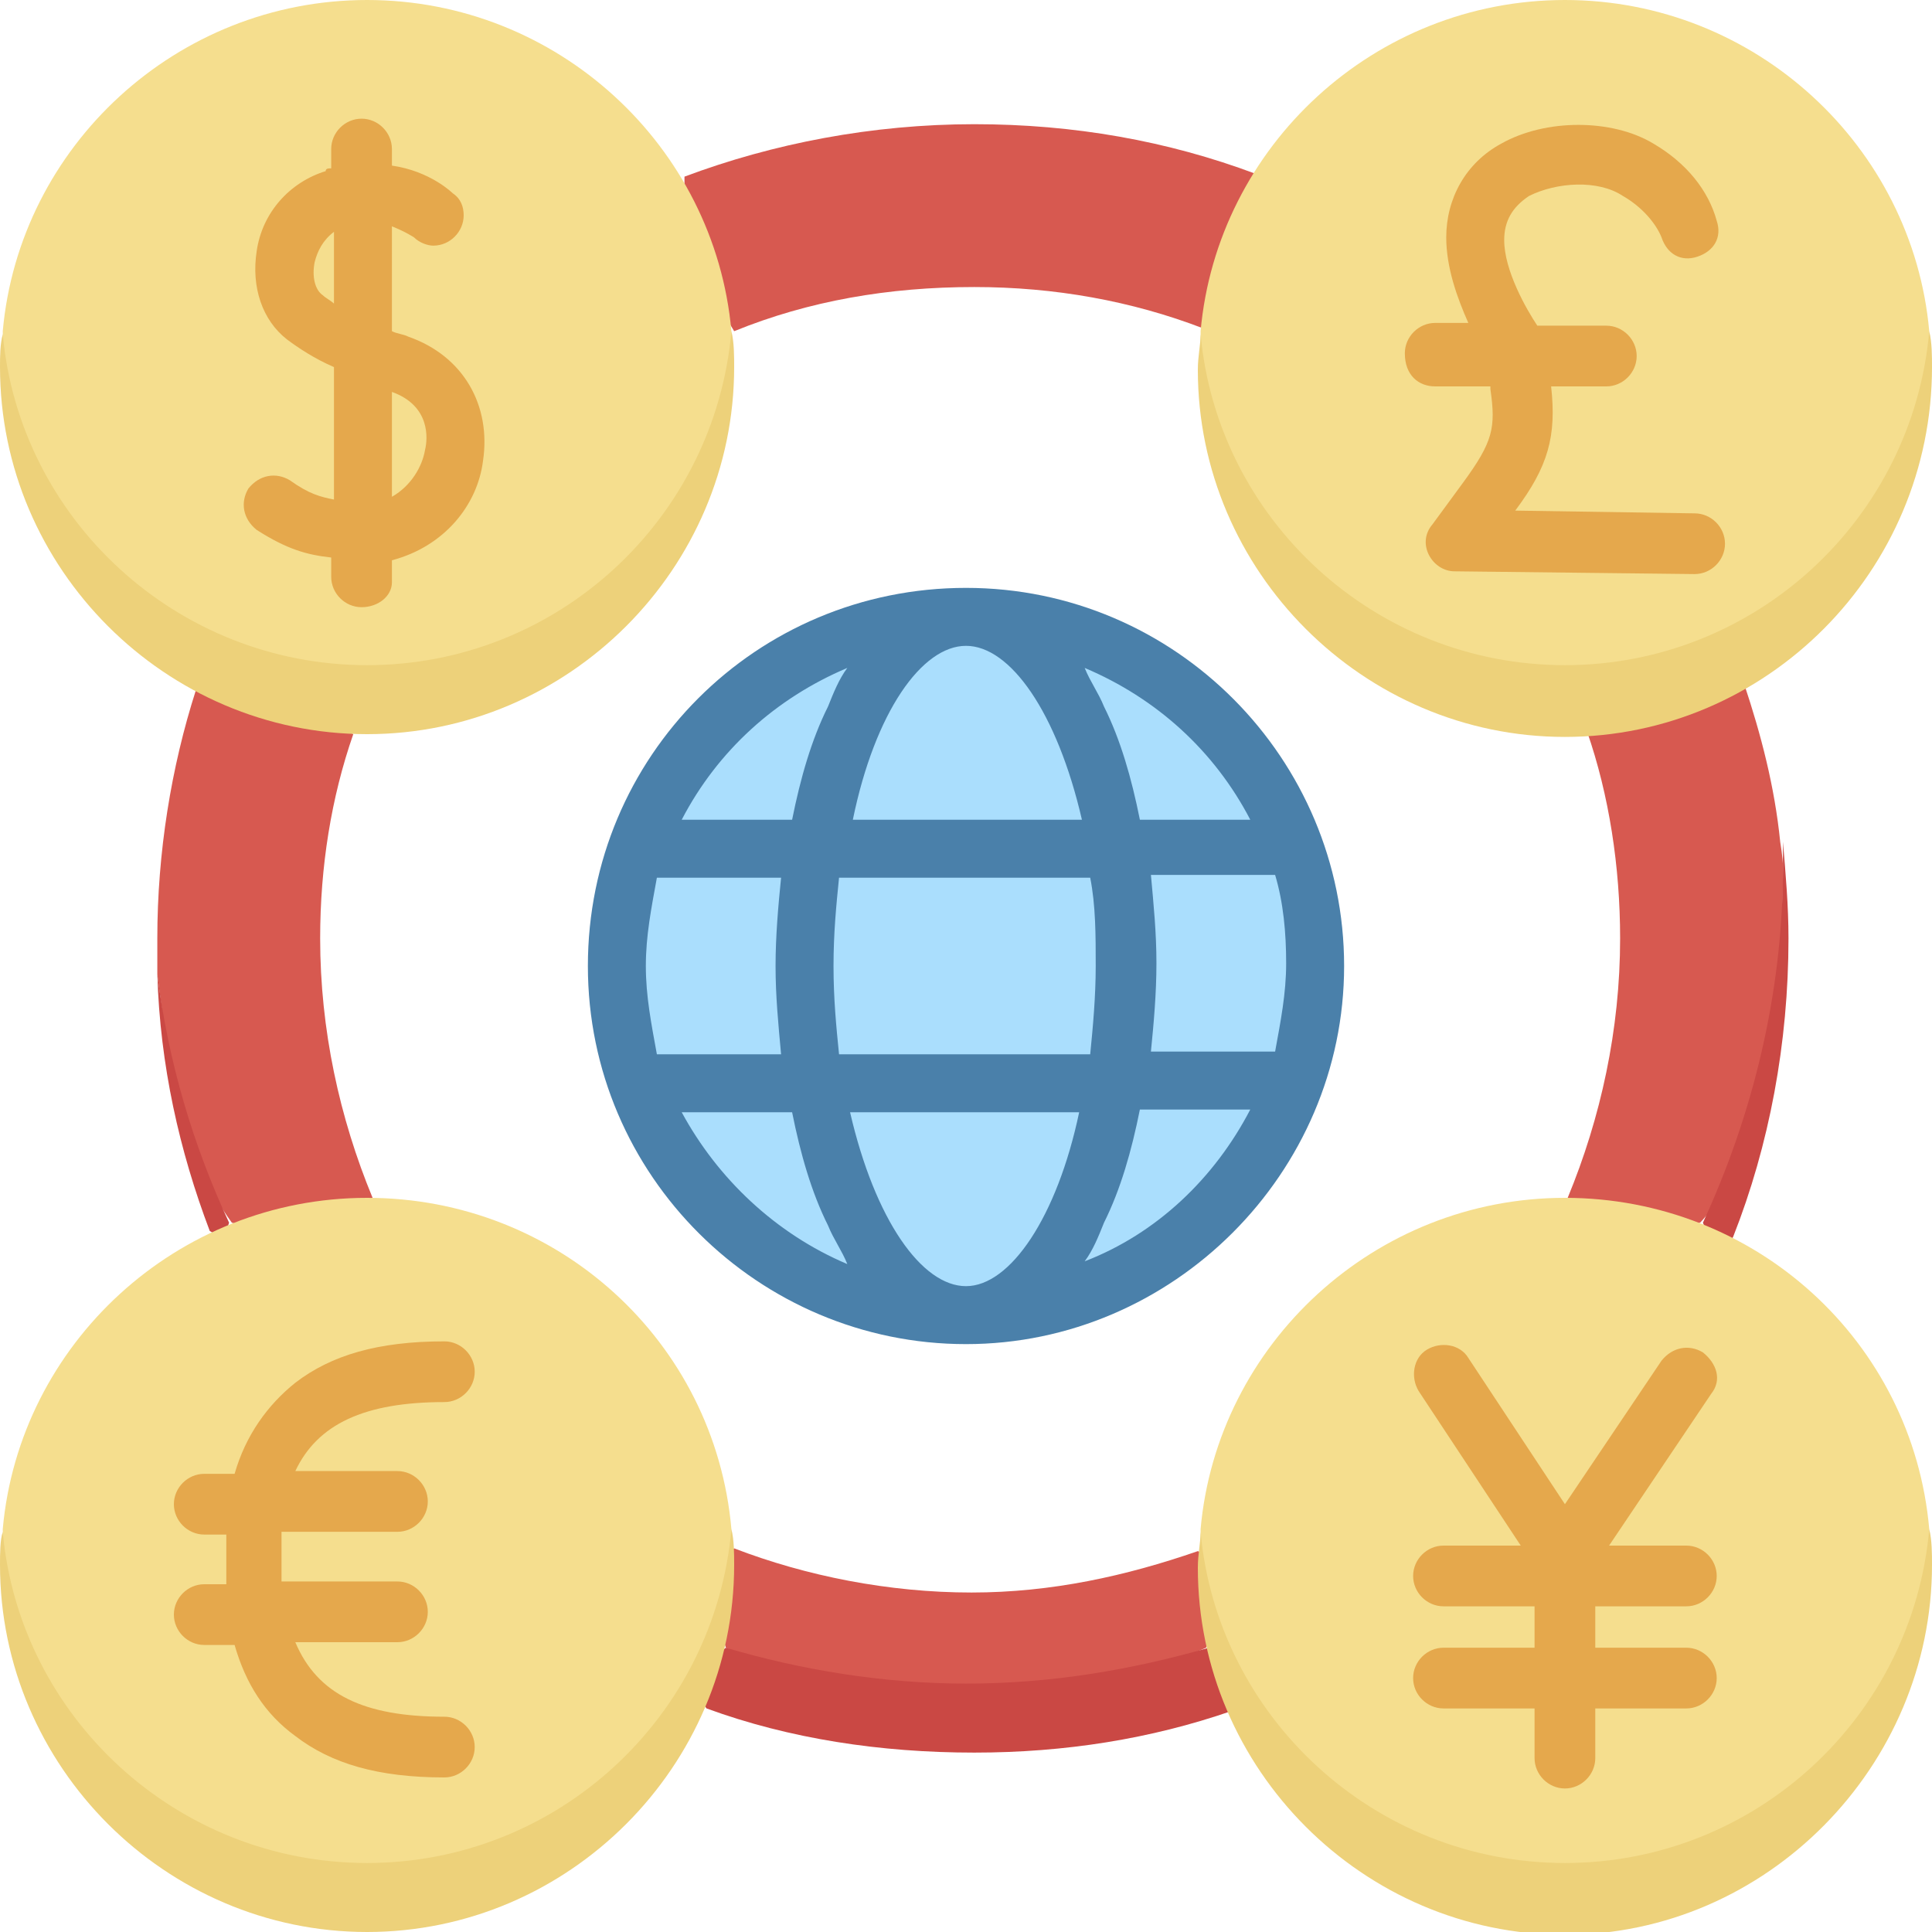
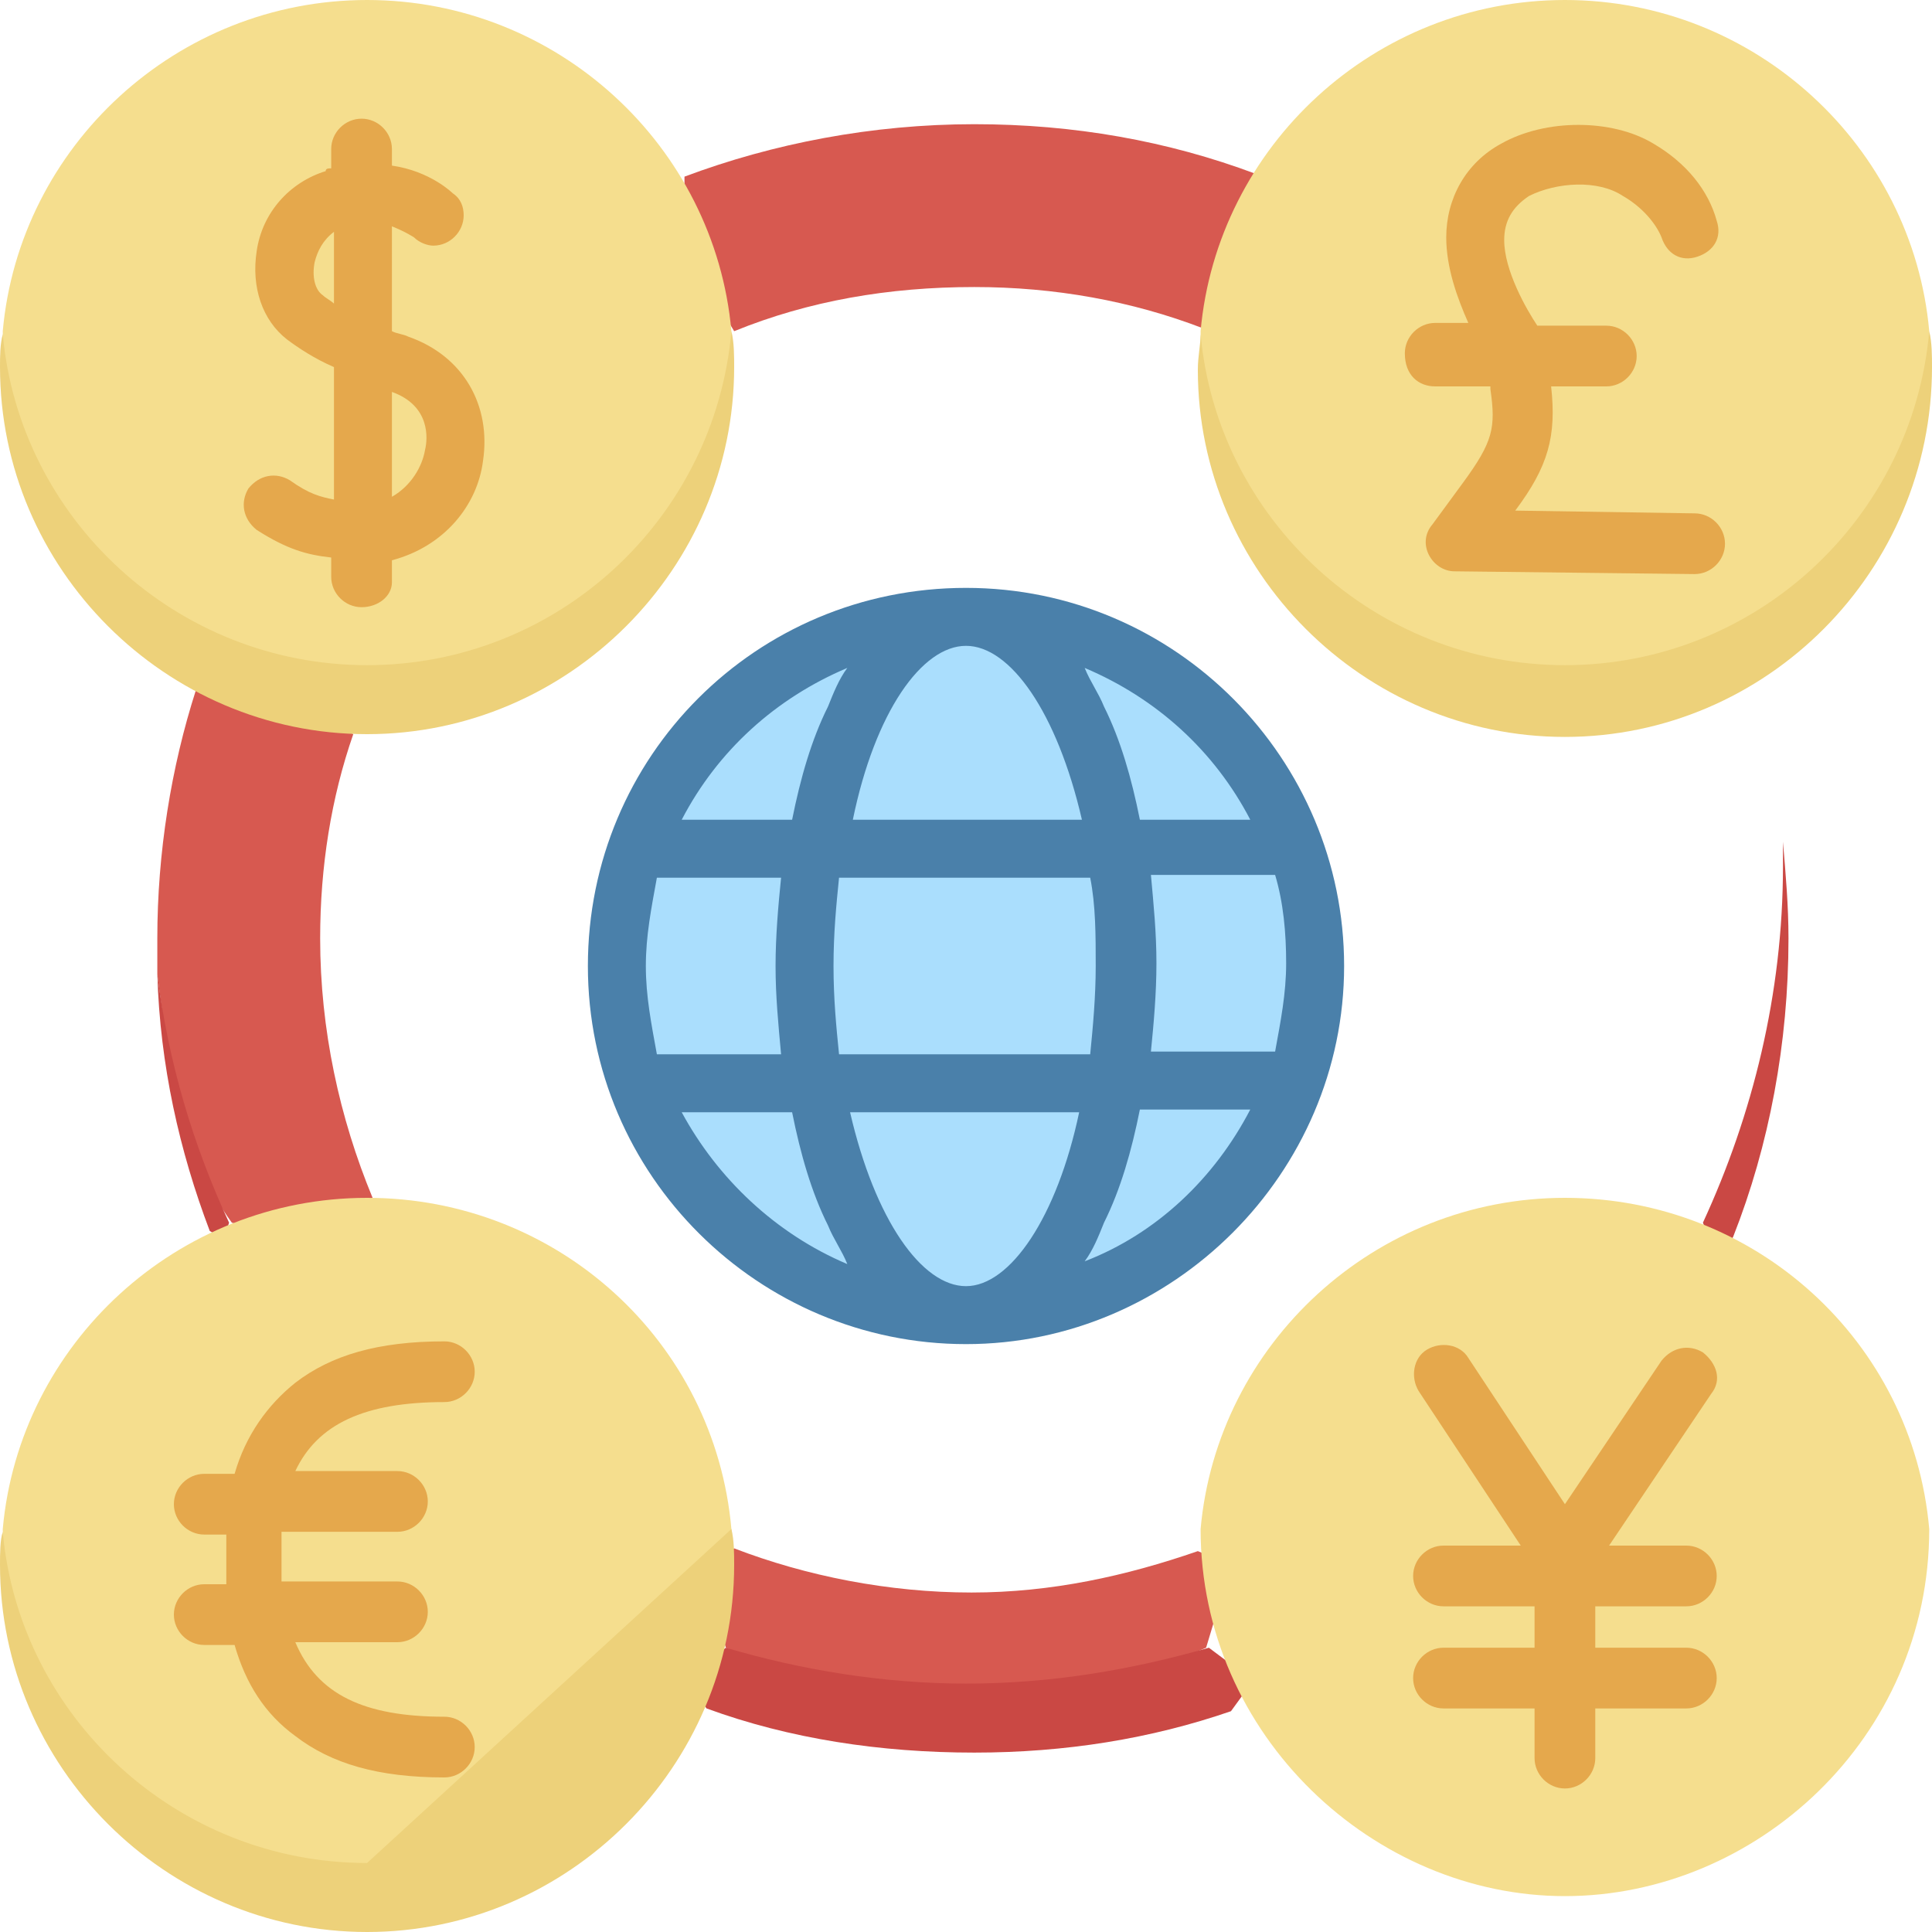
<svg xmlns="http://www.w3.org/2000/svg" version="1.1" id="Layer_1" x="0px" y="0px" width="70px" height="70px" viewBox="0 0 70 70" style="enable-background:new 0 0 70 70;" xml:space="preserve">
  <style type="text/css">
	.st0{fill:#D75950;}
	.st1{fill:#CA4844;}
	.st2{fill:#F5DE8E;}
	.st3{fill:#AADEFD;}
	.st4{fill:#EDD17A;}
	.st5{fill:#E5A84C;}
	.st6{fill:#4A80AA;}
</style>
  <g>
    <g>
      <g>
-         <path class="st0" d="M61.6,44.3c2.6-2.8,3-8.3,3-12.9c0-0.3-0.1-0.9-0.1-0.9c-0.2-2-0.7-3.9-1.3-5.7l-2.7-0.1l-3,1.8     c0.8,2.3,1.2,4.9,1.2,7.5c0,3.3-0.7,6.5-1.9,9.4l2.4,1.5L61.6,44.3z" />
        <path class="st1" d="M64.6,30.5c0,0.3,0,0.6,0,0.9c0,4.6-1.1,9-2.9,12.9l0.6,1.5l0.5-1c1.3-3.3,2-7,2-10.8     C64.8,32.8,64.7,31.7,64.6,30.5L64.6,30.5z" />
        <g>
          <path class="st0" d="M26.3,59.7c0,0,5.7,2.5,8.7,2.5c3,0,8.7-2.5,8.7-2.5l0.9-3l-1.2-0.5c-2.6,0.9-5.3,1.5-8.2,1.5      c-3,0-6-0.6-8.6-1.6l-1.2,0.7L26.3,59.7z" />
          <path class="st0" d="M26.6,12c2.7-1.1,5.6-1.6,8.7-1.6c2.9,0,5.7,0.5,8.3,1.5l1.9-2.9l0-2.7c-3.2-1.2-6.6-1.8-10.2-1.8      c-3.7,0-7.3,0.7-10.5,1.9l0,2.6L26.6,12z" />
          <path class="st0" d="M11.6,34c0-2.6,0.4-5.1,1.2-7.4l-3-1.7L7.1,25c-0.9,2.8-1.4,5.9-1.4,9c0,0.4,0,0.9,0,1.3      c0.4,3.2,1,6.7,2.7,9l2.5,0.7l2.6-1.6C12.3,40.5,11.6,37.3,11.6,34L11.6,34z" />
        </g>
        <path class="st1" d="M5.7,35.3c0.1,3.3,0.8,6.4,1.9,9.3l0.5,0.3l0.2-0.6C7,41.5,6.1,38.5,5.7,35.3z" />
        <path class="st1" d="M35,61c-3,0-6-0.5-8.7-1.3l-1.5,1.1l0.8,1.1c3,1.1,6.3,1.6,9.7,1.6c3.3,0,6.4-0.5,9.3-1.5l0.8-1.1l-1.6-1.2     C41,60.5,38.1,61,35,61L35,61z" />
      </g>
      <path class="st2" d="M0.1,55.4c0,7.5,6.3,13.3,13.2,13.3S26.5,63,26.5,55.4c-0.6-6.8-6.3-12-13.2-12C6.4,43.4,0.7,48.7,0.1,55.4z" />
      <g>
        <ellipse class="st3" cx="35" cy="35" rx="12.6" ry="12.6" />
      </g>
-       <path class="st4" d="M13.3,67.5c-6.9,0-12.6-5.3-13.2-12C0,55.8,0,56.3,0,56.7C0,64,6,70,13.3,70s13.3-6,13.3-13.3    c0-0.4,0-0.9-0.1-1.3C25.9,62.2,20.2,67.5,13.3,67.5L13.3,67.5z" />
+       <path class="st4" d="M13.3,67.5c-6.9,0-12.6-5.3-13.2-12C0,55.8,0,56.3,0,56.7C0,64,6,70,13.3,70s13.3-6,13.3-13.3    c0-0.4,0-0.9-0.1-1.3L13.3,67.5z" />
      <path class="st2" d="M0.1,12c0,7.5,6.3,13.3,13.2,13.3S26.5,19.6,26.5,12C25.9,5.3,20.2,0,13.3,0C6.4,0,0.7,5.3,0.1,12z" />
      <path class="st4" d="M13.3,24.1c-6.9,0-12.6-5.3-13.2-12C0,12.5,0,12.9,0,13.3c0,7.3,6,13.3,13.3,13.3s13.3-6,13.3-13.3    c0-0.4,0-0.9-0.1-1.3C25.9,18.8,20.2,24.1,13.3,24.1L13.3,24.1z" />
      <path class="st2" d="M43.5,55.4c0,7.5,6.3,13.3,13.2,13.3S69.9,63,69.9,55.4c-0.6-6.8-6.3-12-13.2-12    C49.8,43.4,44.1,48.7,43.5,55.4z" />
-       <path class="st4" d="M56.7,67.5c-6.9,0-12.6-5.3-13.2-12c0,0.4-0.1,0.8-0.1,1.3c0,7.3,6,13.3,13.3,13.3S70,64,70,56.7    c0-0.4,0-0.9-0.1-1.3C69.3,62.2,63.6,67.5,56.7,67.5L56.7,67.5z" />
      <path class="st2" d="M43.5,12c0,7.5,6.3,13.3,13.2,13.3S69.9,19.6,69.9,12C69.3,5.3,63.6,0,56.7,0C49.8,0,44.1,5.3,43.5,12z" />
      <path class="st4" d="M56.7,24.1c-6.9,0-12.6-5.3-13.2-12c0,0.4-0.1,0.8-0.1,1.3c0,7.3,6,13.3,13.3,13.3S70,20.7,70,13.3    c0-0.4,0-0.9-0.1-1.3C69.3,18.8,63.6,24.1,56.7,24.1L56.7,24.1z" />
    </g>
    <g>
      <g>
        <path class="st5" d="M16.1,50.8c0.6,0,1.1-0.5,1.1-1.1c0-0.6-0.5-1.1-1.1-1.1c-2.4,0-4.1,0.5-5.4,1.5c-1,0.8-1.8,1.9-2.2,3.3H7.4     c-0.6,0-1.1,0.5-1.1,1.1c0,0.6,0.5,1.1,1.1,1.1h0.8c0,0.3,0,0.6,0,0.9c0,0.3,0,0.6,0,0.9H7.4c-0.6,0-1.1,0.5-1.1,1.1     s0.5,1.1,1.1,1.1h1.1c0.4,1.4,1.1,2.5,2.2,3.3c1.3,1,3,1.5,5.4,1.5c0.6,0,1.1-0.5,1.1-1.1c0-0.6-0.5-1.1-1.1-1.1     c-2.9,0-4.6-0.8-5.4-2.7h3.7c0.6,0,1.1-0.5,1.1-1.1s-0.5-1.1-1.1-1.1h-4.2c0-0.3,0-0.6,0-0.9c0-0.3,0-0.6,0-0.9h4.2     c0.6,0,1.1-0.5,1.1-1.1s-0.5-1.1-1.1-1.1h-3.7C11.5,51.6,13.2,50.8,16.1,50.8L16.1,50.8z" />
        <path class="st5" d="M52,14h2l0,0.1c0.2,1.4,0.1,1.9-1,3.4L51.9,19c-0.6,0.7,0,1.7,0.8,1.7l8.7,0.1h0c0.6,0,1.1-0.5,1.1-1.1     c0-0.6-0.5-1.1-1.1-1.1l-6.5-0.1c1.2-1.6,1.5-2.7,1.3-4.5h2c0.6,0,1.1-0.5,1.1-1.1s-0.5-1.1-1.1-1.1h-2.5c-0.4-0.6-1.2-2-1.2-3.1     c0,0,0,0,0,0c0,0,0,0,0,0c0-0.7,0.3-1.2,0.9-1.6c1-0.5,2.5-0.6,3.4,0c0.7,0.4,1.2,1,1.4,1.5c0.2,0.6,0.7,0.9,1.3,0.7     c0.6-0.2,0.9-0.7,0.7-1.3c-0.3-1.1-1.1-2.1-2.3-2.8c-1.5-0.9-3.9-0.9-5.5,0c-1.3,0.7-2,2-2,3.4c0,0,0,0,0,0c0,0,0,0,0,0     c0,0,0,0,0,0c0,0,0,0,0,0c0,1.1,0.4,2.2,0.8,3.1H52c-0.6,0-1.1,0.5-1.1,1.1C50.9,13.6,51.4,14,52,14L52,14z" />
        <path class="st5" d="M61.7,49c-0.5-0.3-1.1-0.2-1.5,0.3l-3.5,5.2l-3.5-5.3c-0.3-0.5-1-0.6-1.5-0.3c-0.5,0.3-0.6,1-0.3,1.5     l3.7,5.6h-2.8c-0.6,0-1.1,0.5-1.1,1.1c0,0.6,0.5,1.1,1.1,1.1h3.3l0,1.5h-3.3c-0.6,0-1.1,0.5-1.1,1.1s0.5,1.1,1.1,1.1h3.3l0,1.8     c0,0.6,0.5,1.1,1.1,1.1h0c0.6,0,1.1-0.5,1.1-1.1l0-1.8h3.3c0.6,0,1.1-0.5,1.1-1.1s-0.5-1.1-1.1-1.1h-3.3l0-1.5h3.3     c0.6,0,1.1-0.5,1.1-1.1c0-0.6-0.5-1.1-1.1-1.1h-2.8l3.7-5.5C62.4,50,62.2,49.4,61.7,49L61.7,49z" />
        <path class="st5" d="M14.2,21.1v-0.8c1.9-0.5,3.1-2,3.3-3.6c0.3-2-0.7-3.8-2.7-4.5c-0.2-0.1-0.4-0.1-0.6-0.2V8.2     C14.7,8.4,15,8.6,15,8.6c0.2,0.2,0.5,0.3,0.7,0.3c0.6,0,1.1-0.5,1.1-1.1c0-0.3-0.1-0.6-0.4-0.8c0,0-0.8-0.8-2.2-1V5.4     c0-0.6-0.5-1.1-1.1-1.1c-0.6,0-1.1,0.5-1.1,1.1v0.7c-0.1,0-0.2,0-0.2,0.1c-1.3,0.4-2.3,1.5-2.5,2.9c-0.2,1.3,0.2,2.5,1.1,3.2     c0.4,0.3,1,0.7,1.7,1v4.8c-0.5-0.1-0.9-0.2-1.6-0.7c-0.5-0.3-1.1-0.2-1.5,0.3c-0.3,0.5-0.2,1.1,0.3,1.5c1.1,0.7,1.8,0.9,2.7,1     v0.7c0,0.6,0.5,1.1,1.1,1.1S14.2,21.6,14.2,21.1L14.2,21.1z M14.2,14.2c1.4,0.5,1.3,1.7,1.2,2.1c-0.1,0.6-0.5,1.3-1.2,1.7V14.2z      M12.1,11c-0.1-0.1-0.3-0.2-0.4-0.3c-0.3-0.2-0.4-0.7-0.3-1.2c0.1-0.4,0.3-0.8,0.7-1.1V11z" />
      </g>
      <path class="st6" d="M35,21.3c-7.6,0-13.7,6.1-13.7,13.7S27.5,48.7,35,48.7S48.7,42.5,48.7,35S42.6,21.3,35,21.3z M45.3,29.7h-4    c-0.3-1.5-0.7-2.9-1.3-4.1c-0.2-0.5-0.5-0.9-0.7-1.4C41.9,25.3,44,27.2,45.3,29.7L45.3,29.7z M39.7,35c0,1.1-0.1,2.2-0.2,3.2h-9.1    c-0.1-1-0.2-2-0.2-3.2s0.1-2.2,0.2-3.2h9.1C39.7,32.8,39.7,33.9,39.7,35z M35,23.4c1.6,0,3.3,2.4,4.2,6.3h-8.3    C31.7,25.8,33.4,23.4,35,23.4L35,23.4z M30.7,24.2c-0.3,0.4-0.5,0.9-0.7,1.4c-0.6,1.2-1,2.6-1.3,4.1h-4    C26,27.2,28.1,25.3,30.7,24.2z M23.4,35c0-1.1,0.2-2.1,0.4-3.2h4.5c-0.1,1-0.2,2.1-0.2,3.2c0,1.1,0.1,2.1,0.2,3.2h-4.5    C23.6,37.1,23.4,36.1,23.4,35z M24.7,40.3h4c0.3,1.5,0.7,2.9,1.3,4.1c0.2,0.5,0.5,0.9,0.7,1.4C28.1,44.7,26,42.7,24.7,40.3    L24.7,40.3z M35,46.6c-1.6,0-3.3-2.4-4.2-6.3h8.3C38.3,44.1,36.6,46.6,35,46.6L35,46.6z M39.3,45.7c0.3-0.4,0.5-0.9,0.7-1.4    c0.6-1.2,1-2.6,1.3-4.1h4C44,42.7,41.9,44.7,39.3,45.7z M41.7,38.1c0.1-1,0.2-2.1,0.2-3.2s-0.1-2.1-0.2-3.2h4.5    c0.3,1,0.4,2.1,0.4,3.2c0,1.1-0.2,2.1-0.4,3.2H41.7z" />
    </g>
  </g>
</svg>